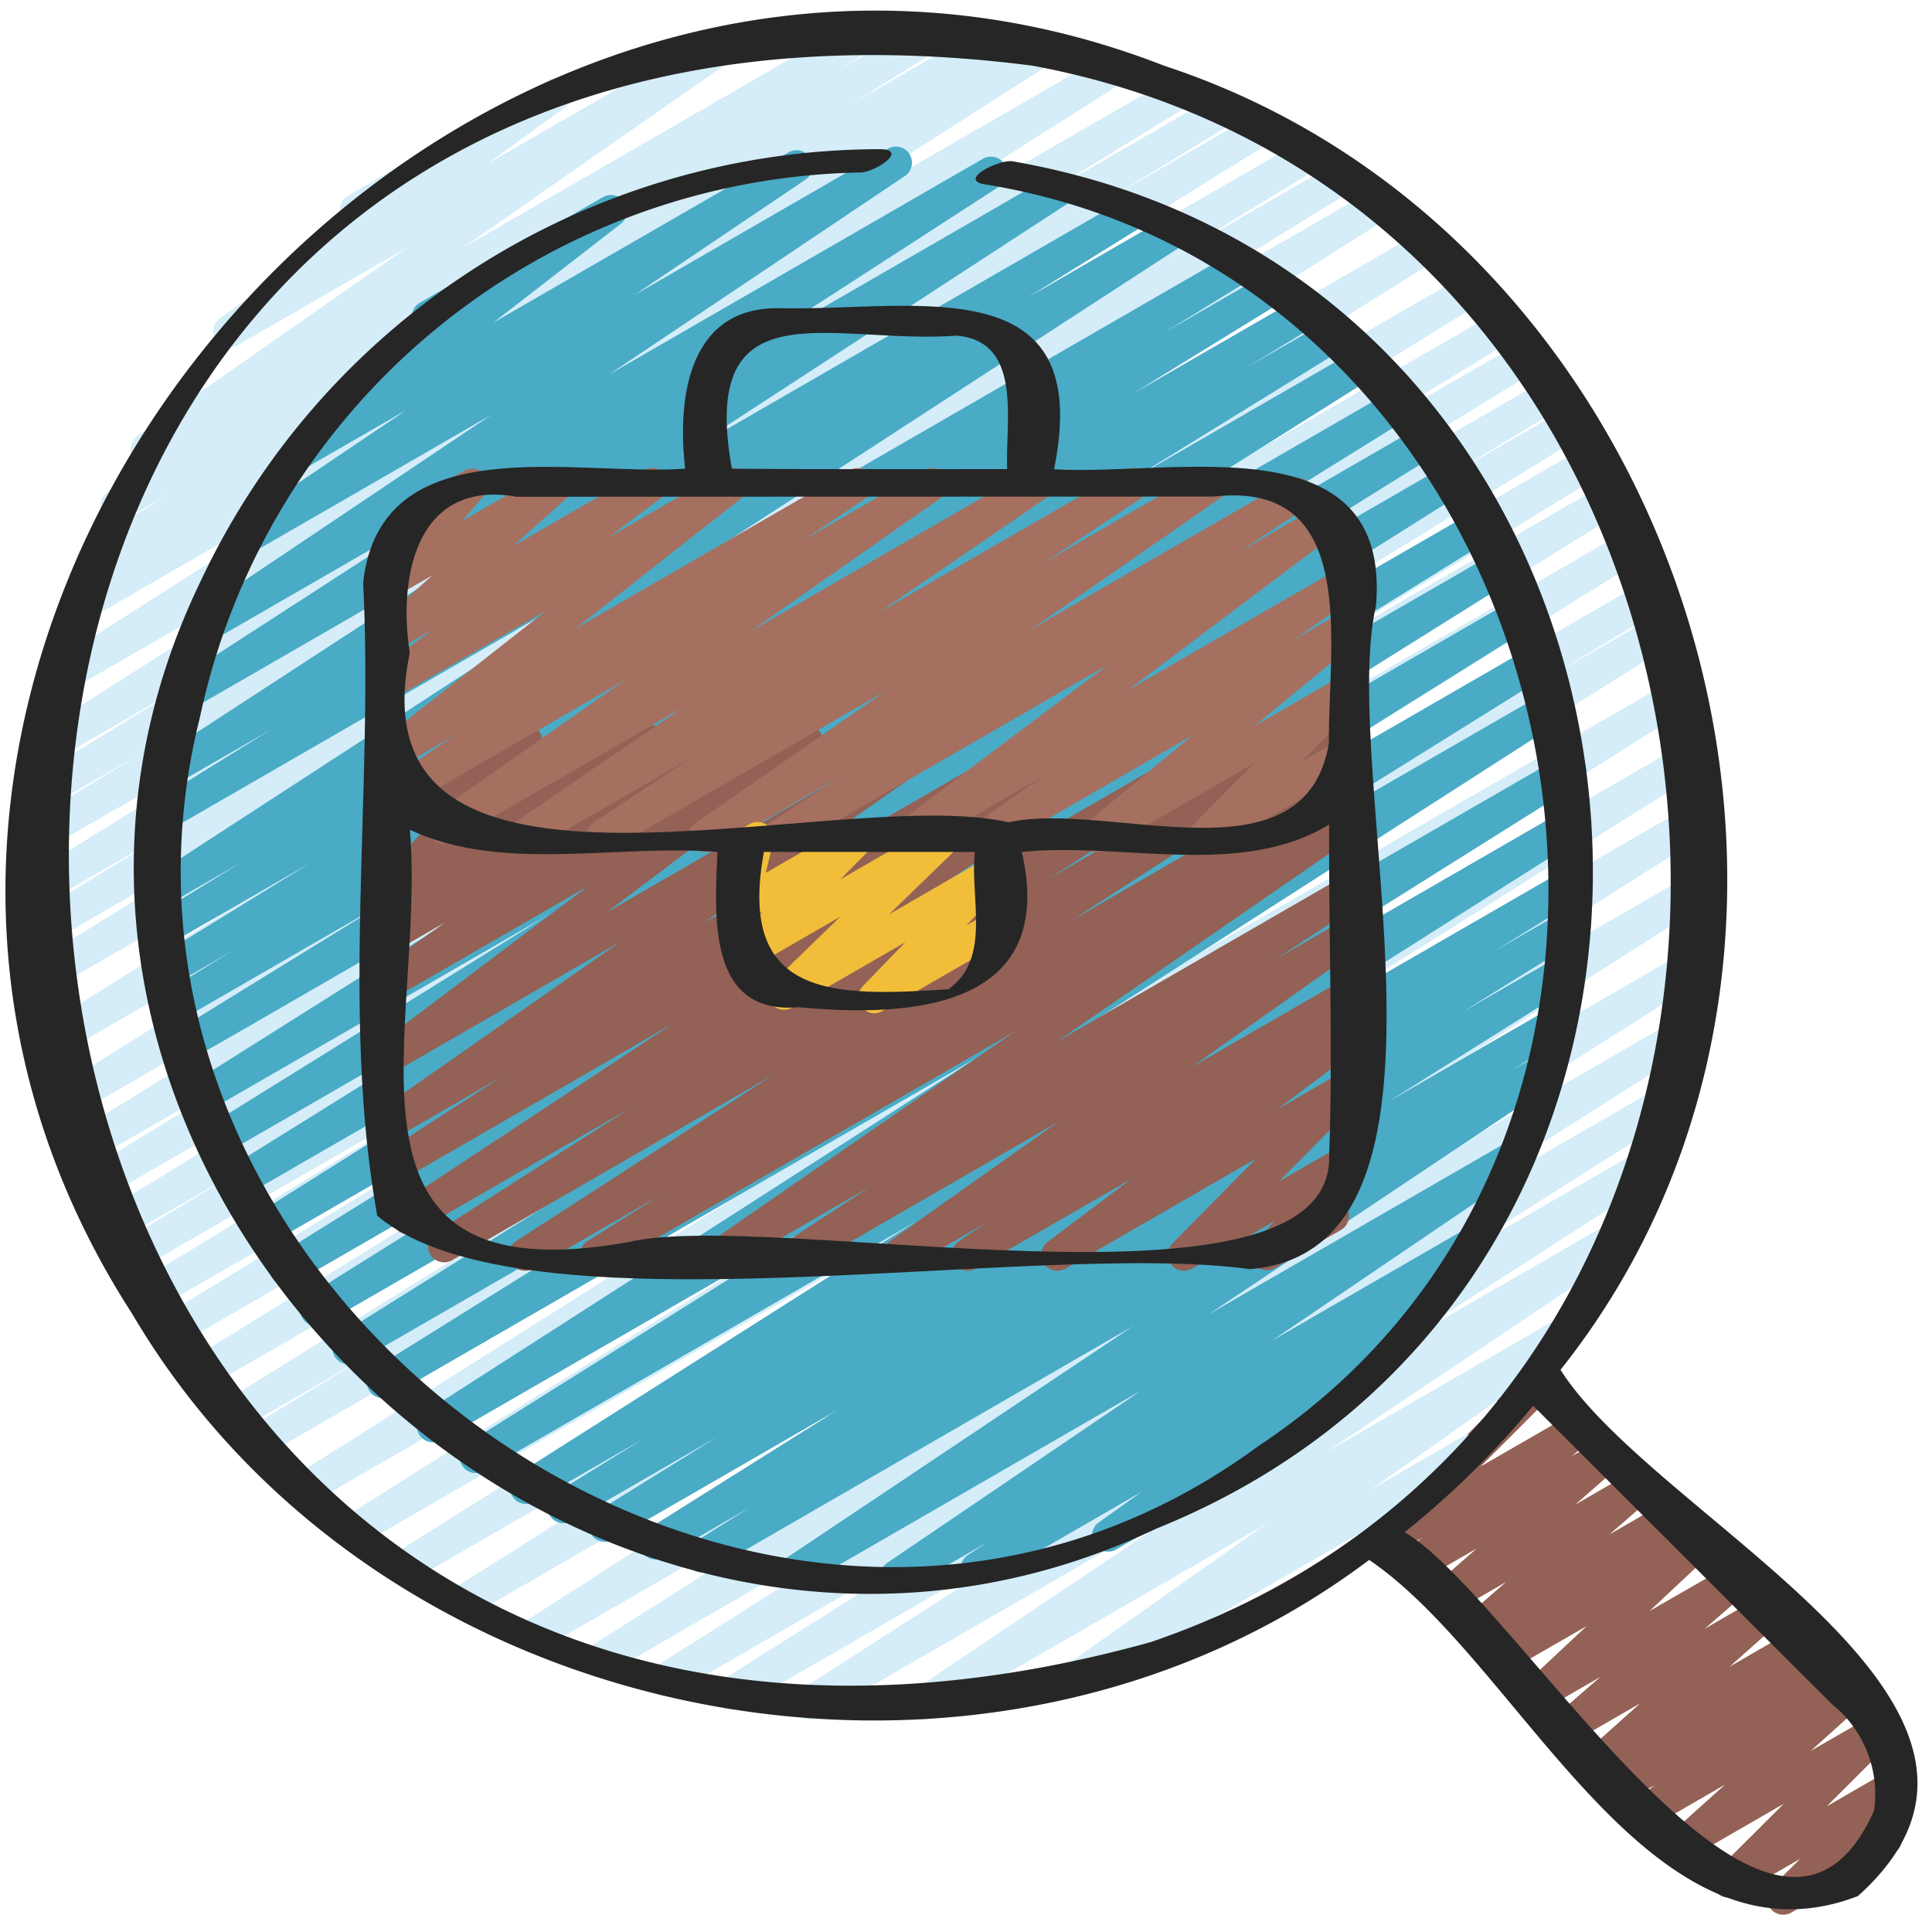
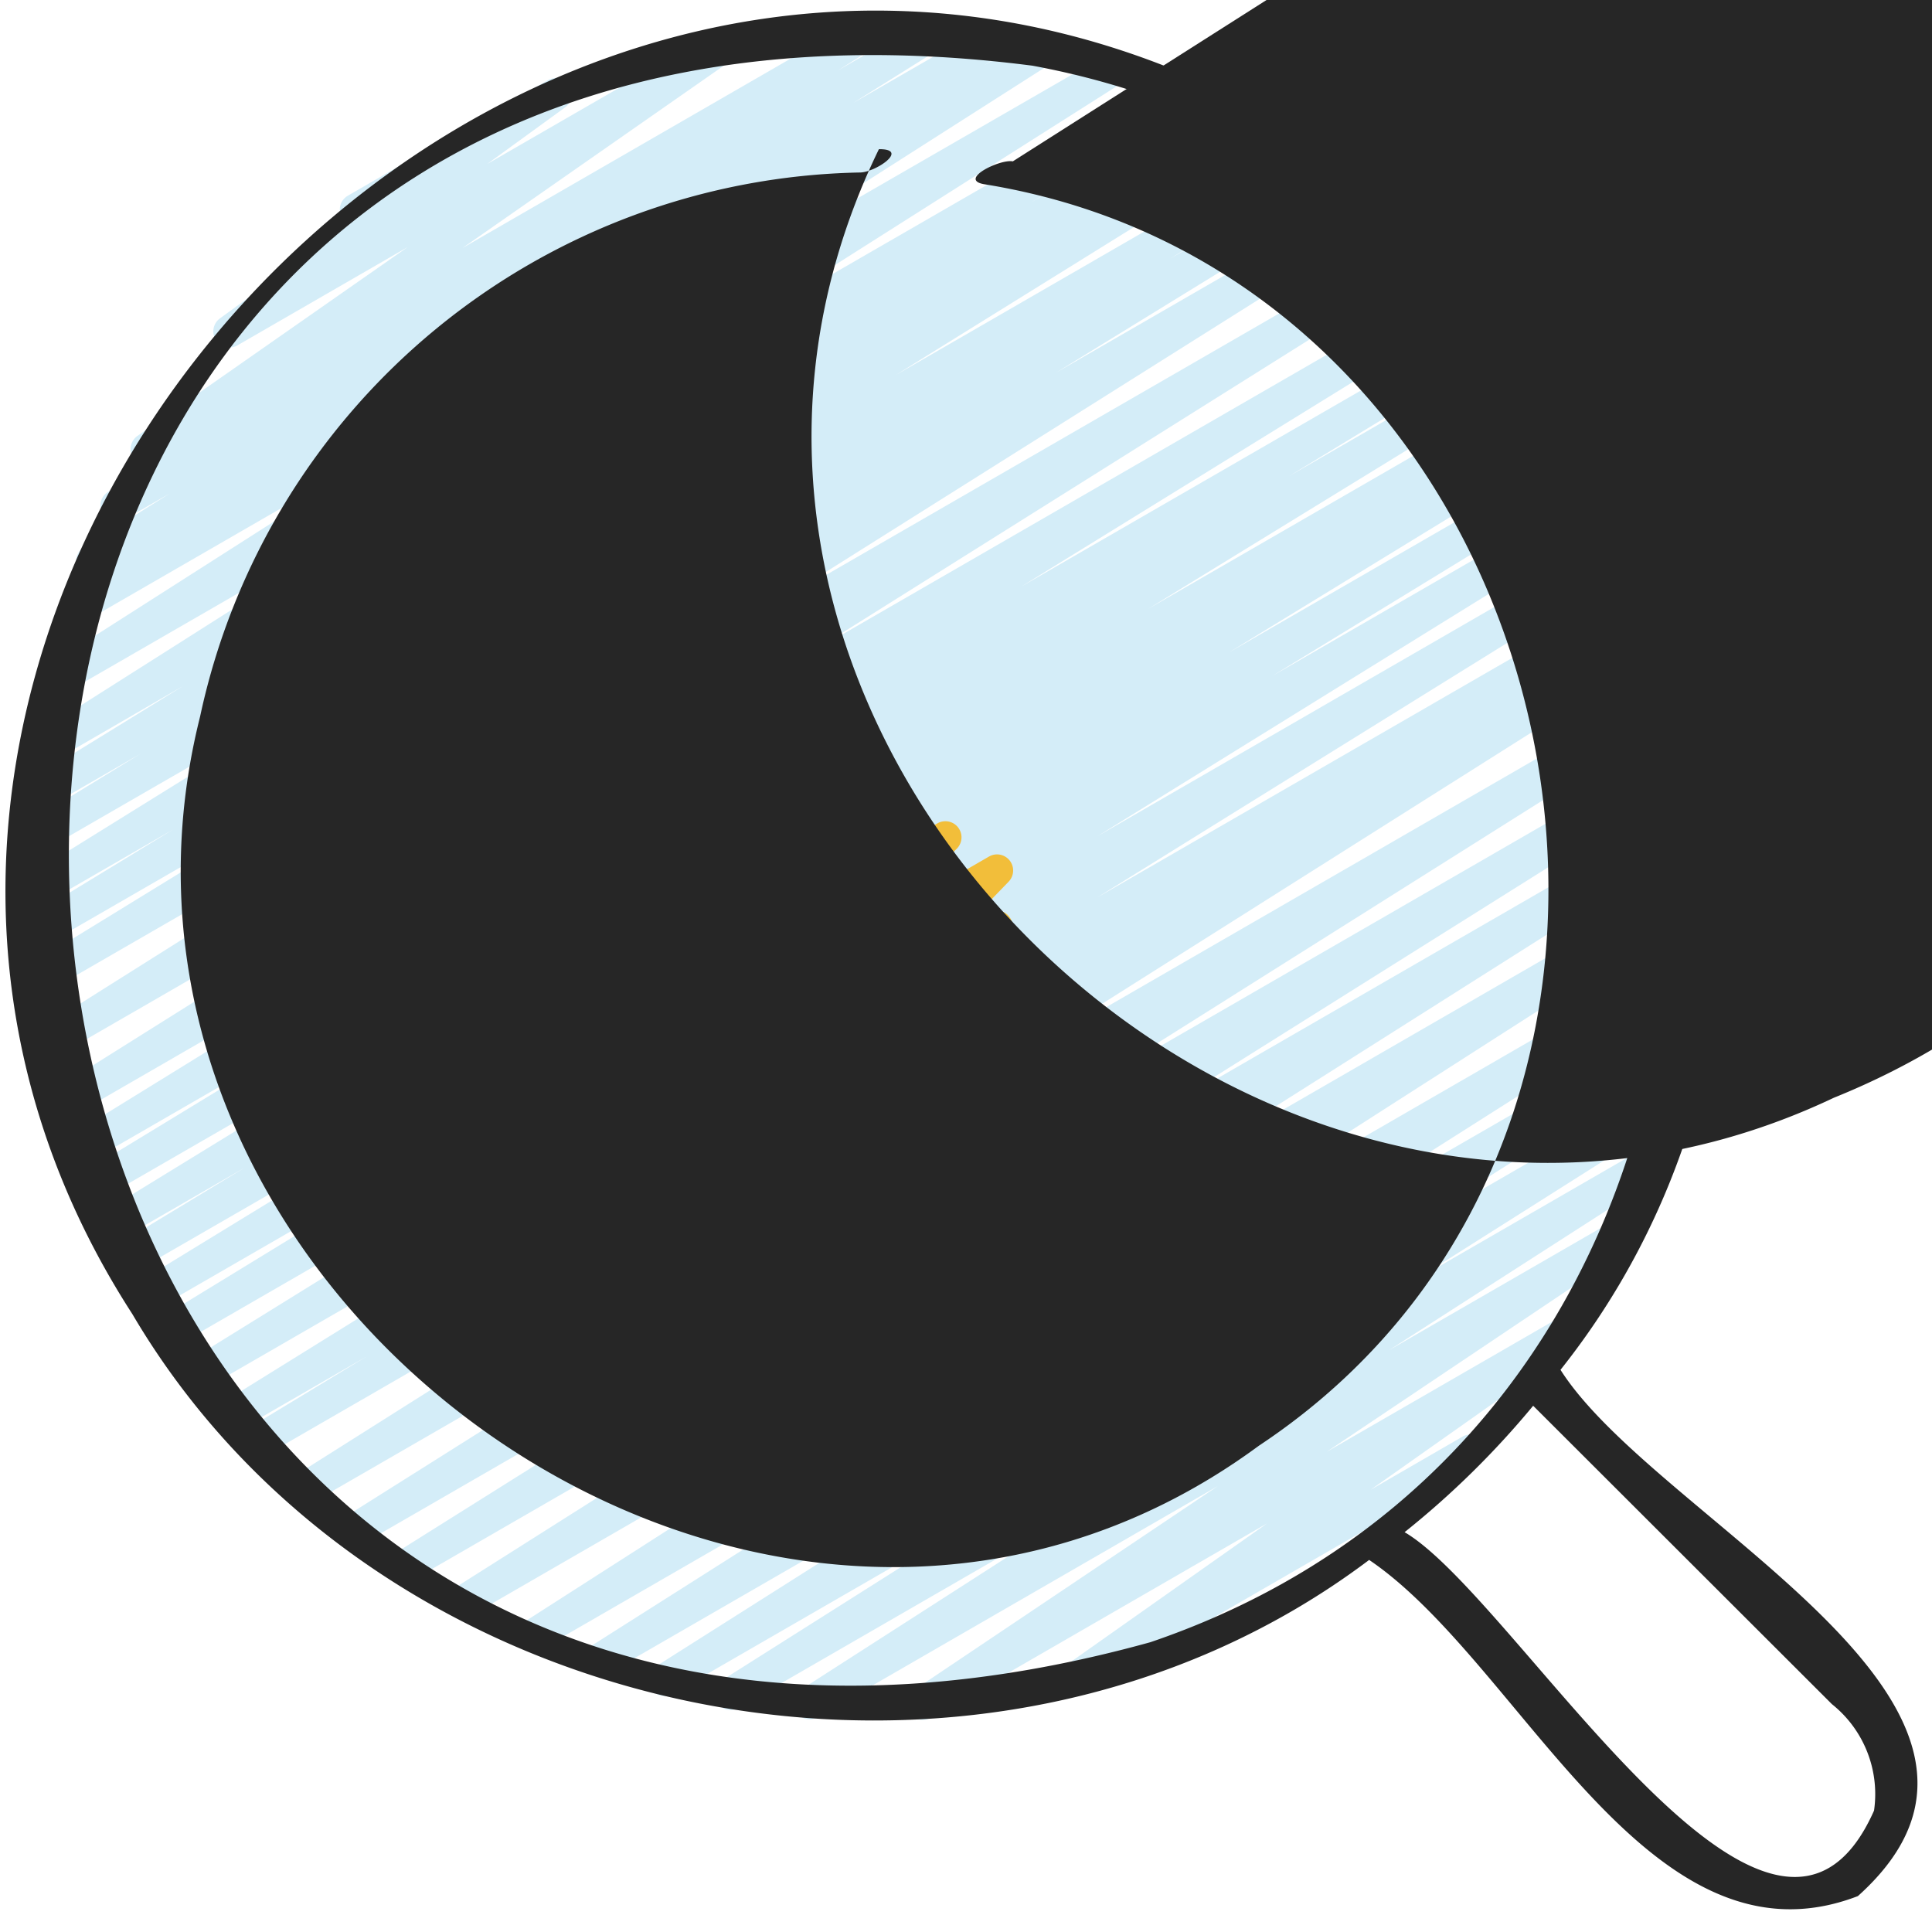
<svg xmlns="http://www.w3.org/2000/svg" id="Icons" height="512" viewBox="0 0 60 60" width="512">
-   <path d="m55.375 59.462a.5.5 0 0 1 -.353-.855l.882-.878-1.983 1.144a.5.5 0 0 1 -.6-.786l2.074-2.068-2.83 1.633a.5.5 0 0 1 -.584-.8l1.594-1.43-2.06 1.189a.5.5 0 0 1 -.565-.821l.441-.355-.669.385a.5.5 0 0 1 -.561-.825l.11-.086-.293.169a.5.5 0 0 1 -.582-.8l1.539-1.378-1.994 1.15a.5.5 0 0 1 -.578-.81l1.335-1.16-1.731 1a.5.5 0 0 1 -.592-.8l1.9-1.781-2.466 1.421a.5.5 0 0 1 -.566-.821l.531-.431-.774.446a.5.5 0 0 1 -.578-.809l1.349-1.174-1.748 1.009a.5.5 0 0 1 -.579-.809l1.415-1.24-1.831 1.056a.5.5 0 0 1 -.567-.819l.687-.563-.955.55a.5.5 0 0 1 -.6-.786l3.924-3.929a.5.5 0 0 1 .23-.571l.866-.5a.5.5 0 0 1 .6.786l-2.231 2.229 2.945-1.7a.5.5 0 0 1 .567.819l-.688.564.955-.55a.5.5 0 0 1 .579.808l-1.416 1.241 1.831-1.056a.5.5 0 0 1 .578.809l-1.349 1.174 1.746-1.008a.5.5 0 0 1 .566.822l-.529.428.77-.444a.5.5 0 0 1 .592.8l-1.9 1.781 2.471-1.421a.5.5 0 0 1 .578.81l-1.336 1.161 1.732-1a.5.5 0 0 1 .582.806l-1.542 1.373 1.99-1.149a.5.5 0 0 1 .561.825l-.114.089.3-.171a.5.5 0 0 1 .565.822l-.439.353.666-.384a.5.5 0 0 1 .584.8l-1.594 1.43 1.967-1.131a.5.5 0 0 1 .6.786l-2.073 2.069 1.986-1.147a.5.5 0 0 1 .6.787l-.908.907a.5.5 0 0 1 .412.905l-3.192 1.848a.5.5 0 0 1 -.25.062z" fill="#936155" />
  <path d="m28.648 53.412a.5.5 0 0 1 -.278-.915l9.45-6.345-12.43 7.177a.5.5 0 0 1 -.521-.853l8.482-5.449-10.414 6.012a.5.5 0 0 1 -.518-.855l8.371-5.294-9.913 5.722a.5.5 0 0 1 -.518-.854l11.367-7.2-12.895 7.442a.5.5 0 0 1 -.518-.854l13.948-8.846-15.446 8.915a.5.5 0 0 1 -.519-.854l18.153-11.63-19.78 11.42a.5.5 0 0 1 -.678-.173.5.5 0 0 1 .16-.682l17.814-11.278-19.108 11.031a.5.5 0 0 1 -.515-.857l17.242-10.825-18.284 10.555a.5.5 0 0 1 -.517-.856l19.451-12.254-20.472 11.819a.5.5 0 0 1 -.517-.856l21.165-13.375-22.119 12.772a.5.5 0 0 1 -.509-.86l3.61-2.189-3.844 2.219a.5.5 0 0 1 -.514-.858l17.083-10.606-17.617 10.171a.5.5 0 0 1 -.514-.858l16.39-10.149-16.8 9.7a.5.5 0 0 1 -.511-.859l10.4-6.357-10.579 6.106a.5.5 0 0 1 -.511-.86l11.025-6.744-11.162 6.441a.5.5 0 0 1 -.509-.861l3.884-2.353-3.865 2.231a.5.5 0 0 1 -.512-.858l12.1-7.423-12.144 7.01a.5.5 0 0 1 -.509-.86l6.98-4.249-6.9 3.983a.5.5 0 0 1 -.513-.859l14.25-8.795-14.2 8.2a.5.5 0 0 1 -.516-.857l19.448-12.212-19.4 11.2a.5.5 0 0 1 -.517-.856l19.245-12.122-19.06 11.002a.5.5 0 0 1 -.512-.858l9.112-5.593-8.74 5.043a.5.5 0 0 1 -.51-.86l4.53-2.764-4.08 2.356a.5.5 0 0 1 -.514-.857l11.561-7.178-11.042 6.373a.5.5 0 0 1 -.511-.859l3.57-2.185-2.976 1.718a.5.5 0 0 1 -.512-.858l4.818-2.968-4.142 2.4a.5.5 0 0 1 -.518-.854l13.034-8.27-12.114 6.989a.5.5 0 0 1 -.518-.854l11.712-7.477-10.576 6.106a.5.5 0 0 1 -.512-.858l.93-.576a.508.508 0 0 1 -.557-.225.5.5 0 0 1 .167-.681l2.682-1.681-1.419.819a.5.5 0 0 1 -.516-.856l1.369-.861a.509.509 0 0 1 -.581-.206.5.5 0 0 1 .136-.679l8.389-5.862-5.288 3.053a.5.5 0 0 1 -.544-.837l4.022-2.922a.505.505 0 0 1 -.23-.207.5.5 0 0 1 .183-.683l6.216-3.589a.5.5 0 0 1 .543.837l-2.43 1.766 7.091-4.092a.5.5 0 0 1 .536.843l-8.392 5.857 12.302-7.1a.5.5 0 0 1 .517.855l-1.162.732 2.621-1.513a.5.5 0 0 1 .515.856l-2.668 1.67 4.033-2.326a.5.5 0 0 1 .513.857l-.479.3 1.525-.88a.5.5 0 0 1 .516.849l-11.7 7.466 13.423-7.743a.5.5 0 0 1 .518.854l-13.034 8.27 14.556-8.4a.5.5 0 0 1 .512.859l-4.842 2.972 5.656-3.264a.5.5 0 0 1 .511.859l-3.566 2.183 4.246-2.456a.5.5 0 0 1 .514.858l-11.572 7.188 12.5-7.218a.5.5 0 0 1 .511.859l-4.505 2.752 5.062-2.922a.5.5 0 0 1 .511.859l-9.109 5.6 9.74-5.623a.5.5 0 0 1 .517.856l-19.249 12.118 20.27-11.7a.5.5 0 0 1 .516.856l-19.439 12.205 20.309-11.725a.5.5 0 0 1 .513.859l-14.26 8.8 14.773-8.53a.5.5 0 0 1 .51.86l-6.966 4.24 7.219-4.167a.5.5 0 0 1 .512.858l-12.112 7.434 12.424-7.173a.5.5 0 0 1 .509.86l-3.861 2.34 3.96-2.286a.5.5 0 0 1 .51.86l-11.018 6.743 11.192-6.461a.5.5 0 0 1 .511.859l-10.372 6.341 10.474-6.047a.5.5 0 0 1 .513.858l-16.405 10.159 16.572-9.57a.5.5 0 0 1 .514.858l-17.095 10.616 17.179-9.918a.5.5 0 0 1 .509.86l-3.602 2.184 3.441-1.986a.5.5 0 0 1 .516.855l-21.161 13.372 21.165-12.22a.5.5 0 0 1 .517.856l-19.445 12.253 19.278-11.13a.5.5 0 0 1 .515.856l-17.249 10.83 16.926-9.772a.5.5 0 0 1 .518.856l-17.8 11.272 17.328-10.007a.5.5 0 0 1 .52.854l-18.152 11.629 17.485-10.1a.5.5 0 0 1 .517.854l-13.958 8.859 13.115-7.571a.5.5 0 0 1 .518.854l-11.36 7.2 10.343-5.971a.5.5 0 0 1 .518.855l-8.375 5.3 7.213-4.164a.5.5 0 0 1 .52.853l-8.476 5.446 6.988-4.033a.5.5 0 0 1 .528.847l-9.452 6.342 7.177-4.143a.5.5 0 0 1 .538.841l-6.345 4.477 2.83-1.636a.5.5 0 1 1 .5.865l-12.362 7.139a.5.5 0 0 1 -.538-.841l6.347-4.478-10.447 6.032a.494.494 0 0 1 -.252.067z" fill="#d4edf8" />
-   <path d="m27.842 49.445a.5.5 0 0 1 -.281-.914l7.883-5.35-10.555 6.093a.5.5 0 0 1 -.529-.848l10.84-7.249-13.161 7.6a.5.5 0 0 1 -.515-.856l1.788-1.121-2.72 1.57a.5.5 0 0 1 -.516-.855l5.924-3.722-6.96 4.018a.5.5 0 0 1 -.514-.858l3.747-2.327-4.529 2.614a.5.5 0 0 1 -.513-.858l2.781-1.717-3.426 1.978a.5.5 0 0 1 -.518-.855l12.372-7.85-13.413 7.744a.5.5 0 0 1 -.515-.857l11.2-7.033-12.012 6.932a.5.5 0 0 1 -.52-.854l17.175-11.031-18.225 10.522a.5.5 0 0 1 -.515-.856l11.043-6.885-11.574 6.68a.5.5 0 0 1 -.516-.857l12.86-8.043-13.367 7.713a.5.5 0 0 1 -.516-.856l13.232-8.282-13.643 7.877a.5.5 0 0 1 -.514-.858l11.338-7.05-11.6 6.7a.5.5 0 0 1 -.516-.856l15-9.441-15.289 8.823a.5.5 0 0 1 -.515-.857l11.44-7.119-11.525 6.654a.5.5 0 0 1 -.514-.858l10.586-6.577-10.571 6.1a.5.5 0 0 1 -.517-.856l14.284-9-14.25 8.23a.5.5 0 0 1 -.513-.859l6.542-4.034-6.311 3.642a.5.5 0 0 1 -.51-.86l2.053-1.256-1.728 1a.5.5 0 0 1 -.513-.859l4.625-2.85-4.252 2.452a.5.5 0 0 1 -.511-.859l2.63-1.618-2.183 1.262a.5.5 0 0 1 -.523-.852l15.555-10.112-14.98 8.648a.5.5 0 0 1 -.514-.857l3.562-2.21-2.9 1.672a.5.5 0 0 1 -.522-.852l12.122-7.894-11.148 6.434a.5.5 0 0 1 -.521-.852l8.569-5.546-7.392 4.267a.5.5 0 0 1 -.528-.848l9.2-6.176-7.45 4.3a.5.5 0 0 1 -.529-.847l5.336-3.6-3.193 1.841a.5.5 0 0 1 -.556-.828l4.391-3.4a.5.5 0 0 1 -.24-.933l5.686-3.281a.5.5 0 0 1 .556.828l-3.966 3.074 9.185-5.3a.5.5 0 0 1 .529.846l-5.338 3.6 7.88-4.55a.5.5 0 0 1 .529.848l-9.2 6.172 11.63-6.712a.5.5 0 0 1 .522.852l-8.575 5.55 10.233-5.907a.5.5 0 0 1 .522.851l-12.126 7.9 13.84-7.99a.5.5 0 0 1 .514.857l-3.545 2.2 4.318-2.492a.5.5 0 0 1 .523.852l-15.556 10.111 17.065-9.852a.5.5 0 0 1 .511.859l-2.625 1.614 3.13-1.807a.5.5 0 0 1 .513.859l-4.62 2.846 5.126-2.956a.5.5 0 0 1 .511.86l-2.072 1.265 2.429-1.4a.5.5 0 0 1 .513.858l-6.548 4.042 6.978-4.029a.5.5 0 0 1 .517.856l-14.285 9 14.935-8.627a.5.5 0 0 1 .514.857l-10.592 6.582 10.979-6.339a.5.5 0 0 1 .514.858l-11.422 7.109 11.752-6.785a.5.5 0 0 1 .517.855l-15.014 9.451 15.382-8.88a.5.5 0 0 1 .514.857l-11.329 7.045 11.475-6.625a.5.5 0 0 1 .516.856l-13.226 8.278 13.333-7.7a.5.5 0 0 1 .516.857l-12.87 8.056 12.877-7.432a.5.5 0 0 1 .515.856l-11.029 6.879 10.919-6.3a.5.5 0 0 1 .521.853l-17.177 11.028 17.037-9.834a.5.5 0 0 1 .516.857l-11.2 7.035 10.858-6.269a.5.5 0 0 1 .518.855l-12.378 7.85 11.9-6.869a.5.5 0 0 1 .513.859l-2.791 1.723 2.217-1.28a.5.5 0 0 1 .514.858l-3.758 2.334 3.091-1.787a.5.5 0 0 1 .516.856l-5.909 3.715 5.1-2.945a.5.5 0 0 1 .515.857l-1.792 1.118.907-.523a.5.5 0 0 1 .528.848l-10.837 7.249 9.317-5.379a.5.5 0 0 1 .531.847l-7.884 5.351 5.859-3.382a.5.5 0 0 1 .524.85l-1.709 1.121a.5.5 0 0 1 .275.908l-3.093 2.21a.486.486 0 0 1 .226.205.5.5 0 0 1 -.182.682l-6.726 3.883a.5.5 0 0 1 -.541-.84l1.335-.953-4.879 2.817a.5.5 0 0 1 -.524-.851l.61-.4-2.575 1.486a.494.494 0 0 1 -.25.067z" fill="#49abc6" />
-   <path d="m18.508 39.47a.5.5 0 0 1 -.267-.923l2.265-1.431-3.961 2.284a.5.5 0 0 1 -.522-.852l8.024-5.188-10.011 5.78a.5.5 0 0 1 -.519-.854l6.074-3.886-6.684 3.86a.5.5 0 0 1 -.525-.85l8.518-5.625-8.6 4.965a.5.5 0 0 1 -.522-.853l3.831-2.475-3.329 1.923a.5.5 0 0 1 -.536-.843l7.527-5.259-6.991 4.036a.5.5 0 0 1 -.551-.832l6.533-4.927-5.982 3.453a.5.5 0 0 1 -.54-.84l2.081-1.486-1.541.89a.5.5 0 0 1 -.548-.834l1.183-.877-.635.366a.5.5 0 0 1 -.619-.769l2.146-2.349-1.527.881a.5.5 0 0 1 -.74-.531l.328-1.633a.491.491 0 0 1 -.27-.223.5.5 0 0 1 .182-.682l.5-.289a.5.5 0 0 1 .74.531l-.283 1.408 3.367-1.943a.5.5 0 0 1 .62.769l-2.144 2.348 5.406-3.121a.5.5 0 0 1 .548.834l-1.184.877 2.969-1.714a.5.5 0 0 1 .54.84l-2.083 1.486 4.036-2.329a.5.5 0 0 1 .55.832l-6.53 4.927 9.98-5.763a.5.5 0 0 1 .537.843l-7.532 5.262 10.583-6.107a.5.5 0 0 1 .522.853l-3.822 2.47 5.75-3.321a.5.5 0 0 1 .526.85l-8.531 5.633 11.234-6.486a.5.5 0 0 1 .52.854l-6.067 3.881 8.207-4.738a.5.5 0 0 1 .522.853l-8.021 5.183 8.48-4.9a.5.5 0 0 1 .516.855l-2.26 1.436 1.744-1.007a.5.5 0 0 1 .534.844l-9.441 6.52 8.907-5.141a.5.5 0 0 1 .524.85l-2.62 1.72 2.1-1.21a.5.5 0 0 1 .539.841l-5.266 3.73 4.727-2.729a.5.5 0 0 1 .531.846l-.846.576.315-.181a.5.5 0 0 1 .551.832l-2.6 1.956 2.046-1.18a.5.5 0 0 1 .605.784l-2.6 2.638 2-1.153a.5.5 0 0 1 .625.764l-.863.976a.5.5 0 0 1 .155.923l-2.054 1.181a.5.5 0 0 1 -.625-.764l.606-.686-2.551 1.47a.5.5 0 0 1 -.606-.784l2.6-2.638-5.926 3.422a.5.5 0 0 1 -.551-.832l2.595-1.954-4.831 2.786a.5.5 0 0 1 -.532-.845l.844-.576-2.458 1.421a.5.5 0 0 1 -.539-.84l5.268-3.731-7.919 4.571a.5.5 0 0 1 -.525-.85l2.623-1.721-4.455 2.571a.5.5 0 0 1 -.534-.843l9.44-6.521-12.755 7.364a.5.5 0 0 1 -.25.07z" fill="#936155" />
-   <path d="m24.187 26.47a.5.5 0 0 1 -.276-.917l2.089-1.375-3.858 2.222a.5.5 0 0 1 -.536-.843l5.9-4.1-8.556 4.943a.5.5 0 0 1 -.526-.849l3.033-2.011-4.957 2.86a.5.5 0 0 1 -.532-.845l5.214-3.568-7.172 4.14a.5.5 0 0 1 -.537-.842l5.929-4.16-6.682 3.86a.5.5 0 0 1 -.529-.847l1.951-1.311-1.826 1.054a.5.5 0 0 1 -.558-.826l5.205-4.092-4.683 2.7a.5.5 0 0 1 -.551-.832l1.678-1.263-1.127.651a.5.5 0 0 1 -.584-.8l1.73-1.551-1.146.661a.5.5 0 0 1 -.628-.759l.9-1.037a.5.5 0 0 1 -.187-.928l2.049-1.183a.5.5 0 0 1 .628.76l-.691.8 2.74-1.582a.5.5 0 0 1 .584.8l-1.731 1.552 4.079-2.352a.5.5 0 0 1 .551.832l-1.674 1.258 3.624-2.09a.5.5 0 0 1 .559.826l-5.206 4.093 8.523-4.919a.5.5 0 0 1 .529.847l-1.95 1.31 3.735-2.157a.5.5 0 0 1 .537.841l-5.932 4.159 8.668-5a.5.5 0 0 1 .533.845l-5.21 3.566 7.64-4.411a.5.5 0 0 1 .527.849l-3.039 2.015 4.962-2.864a.5.5 0 0 1 .536.843l-5.9 4.093 8.018-4.629a.5.5 0 0 1 .525.85l-2.087 1.377 2.534-1.463a.5.5 0 0 1 .551.832l-6.558 4.938 6.7-3.866a.5.5 0 0 1 .537.842l-2.05 1.438 1.513-.874a.5.5 0 0 1 .568.819l-3.326 2.747 2.758-1.592a.5.5 0 0 1 .6.785l-1.906 1.913 1.279-.738a.5.5 0 1 1 .5.865l-4.541 2.62a.5.5 0 0 1 -.6-.785l1.905-1.912-4.676 2.697a.5.5 0 0 1 -.568-.818l3.327-2.748-6.178 3.566a.5.5 0 0 1 -.537-.841l2.049-1.437-3.947 2.278a.5.5 0 0 1 -.551-.832l6.559-4.939-10 5.771a.5.5 0 0 1 -.247.07z" fill="#a57060" />
  <path d="m27.157 31.47a.5.5 0 0 1 -.359-.848l1.319-1.361-3.517 2.03a.5.5 0 0 1 -.6-.791l2.1-2.034-2.727 1.574a.5.5 0 0 1 -.606-.784l.935-.945-.426.246a.5.5 0 0 1 -.736-.55l.295-1.226a.5.5 0 0 1 -.059-.895l.5-.29a.5.5 0 0 1 .737.551l-.232.962 2.642-1.524a.5.5 0 0 1 .605.784l-.933.944 3.01-1.739a.5.5 0 0 1 .6.792l-2.1 2.034 3.111-1.8a.5.5 0 0 1 .609.78l-1.32 1.362.711-.41a.5.5 0 0 1 .5.865l-3.813 2.2a.49.49 0 0 1 -.246.073z" fill="#f2be3a" />
  <g fill="#262626">
    <path d="m36.15 2.04c-22.577-8.802-45.328 18.215-32.04 38.769 7.651 13.006 26.412 16.677 38.41 7.636 4.728 3.2 8.641 12.953 15.178 10.44 6.576-5.9-6.26-11.65-9.235-16.344 10.673-13.414 4.009-35.141-12.313-40.501zm20.742 50.884a3.573 3.573 0 0 1 1.308 3.305c-3.191 7.2-11.1-6.606-14.579-8.646a27.248 27.248 0 0 0 3.993-3.926zm-21.165-1.924c-41.548 11.51-46.576-54.488-3.663-48.96 24.289 4.502 27.127 40.979 3.663 48.96z" />
-     <path d="m31.454 5.011c-.4-.077-1.689.557-.908.707 18.37 2.944 24.085 28.882 8.547 39.182-15.264 11.249-37.416-4.573-32.88-22.643a21.371 21.371 0 0 1 20.492-16.9c.481 0 1.558-.732.59-.724a23.326 23.326 0 0 0 -21.049 13.385c-8.766 18.05 11.734 37.956 29.654 29.46 20.24-8.163 17.08-38.719-4.446-42.467z" />
-     <path d="m24.278 9.574c-2.877-.1-3.259 2.737-3 4.982-3.418.246-9.452-1.33-10 3.53.329 6.5-.7 13.324.437 19.669 4.565 3.84 20.3.725 27.1 1.659 7.286-.592 2.714-15.331 3.919-20.613.475-5.736-6.333-4-10-4.228 1.286-6.29-4.256-4.927-8.456-4.999zm17 26.44c-.113 5.214-17.384 1.511-21.766 2.561-9.73 1.74-6.269-6.6-6.782-12.807 2.853 1.35 6.452.435 9.55.69-.083 1.976-.324 5.07 2.524 4.821 3.615.345 8.023-.018 6.93-4.821 3.1-.323 6.782.835 9.544-.853-.02 3.463.127 6.948-.004 10.409zm-11.828-5.293c-3.556.236-6.566.295-5.726-4.263h6.552c-.164 1.396.531 3.325-.826 4.263zm.023 0c.046-.009.067 0 0 0zm8.218-15.3c4.568-.52 3.543 4.659 3.58 7.65-.737 4.437-6.826 1.773-9.949 2.466-5.422-1.237-20.487 3.863-18.596-5.263-.382-2.468.267-5.391 3.318-4.847zm-8.013-5c2.111.157 1.536 2.681 1.6 4.147-2.85 0-5.7.009-8.55-.011-1.028-5.743 3.081-3.857 6.95-4.131z" />
+     <path d="m31.454 5.011c-.4-.077-1.689.557-.908.707 18.37 2.944 24.085 28.882 8.547 39.182-15.264 11.249-37.416-4.573-32.88-22.643a21.371 21.371 0 0 1 20.492-16.9c.481 0 1.558-.732.59-.724c-8.766 18.05 11.734 37.956 29.654 29.46 20.24-8.163 17.08-38.719-4.446-42.467z" />
  </g>
</svg>